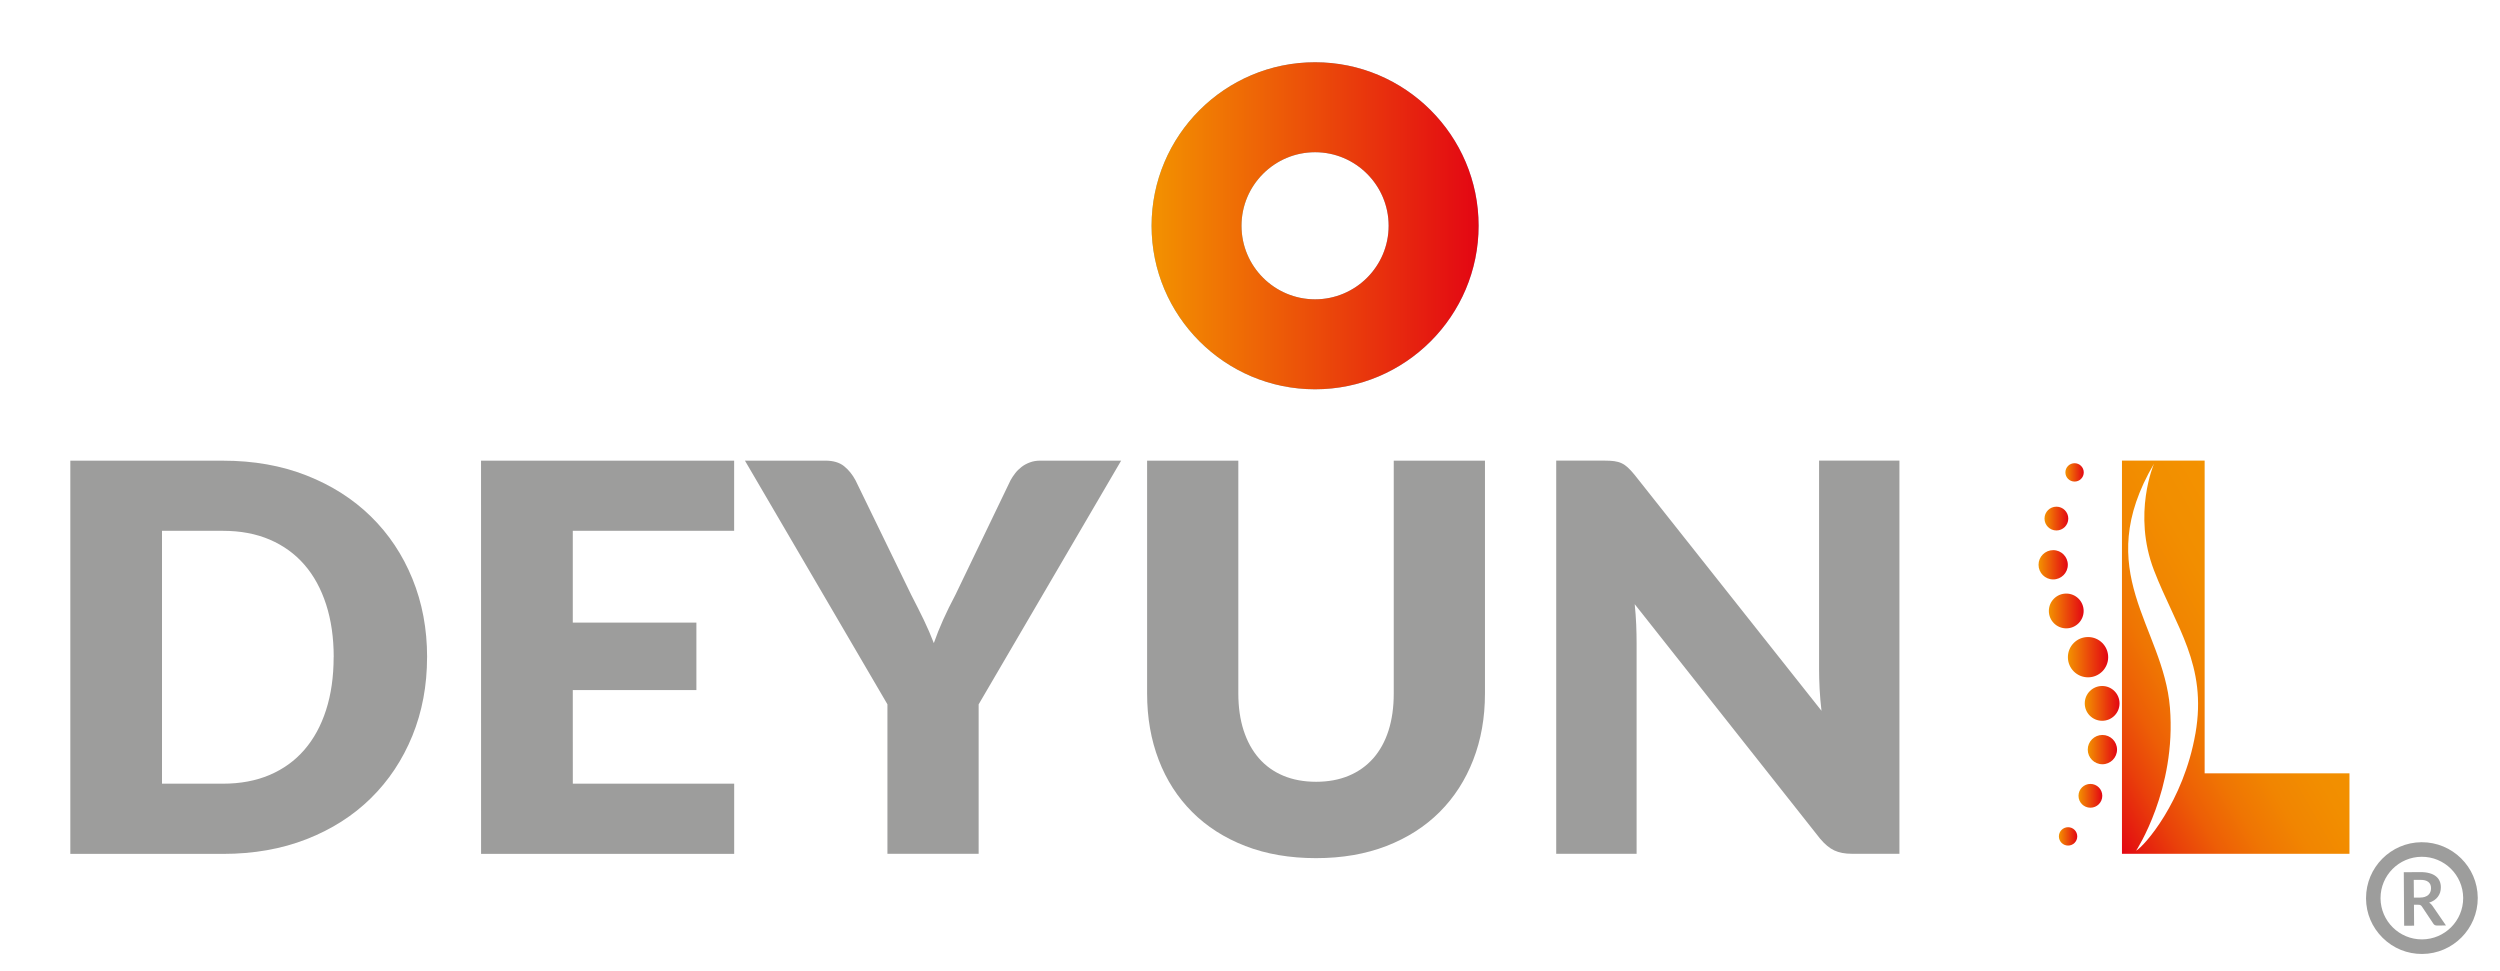
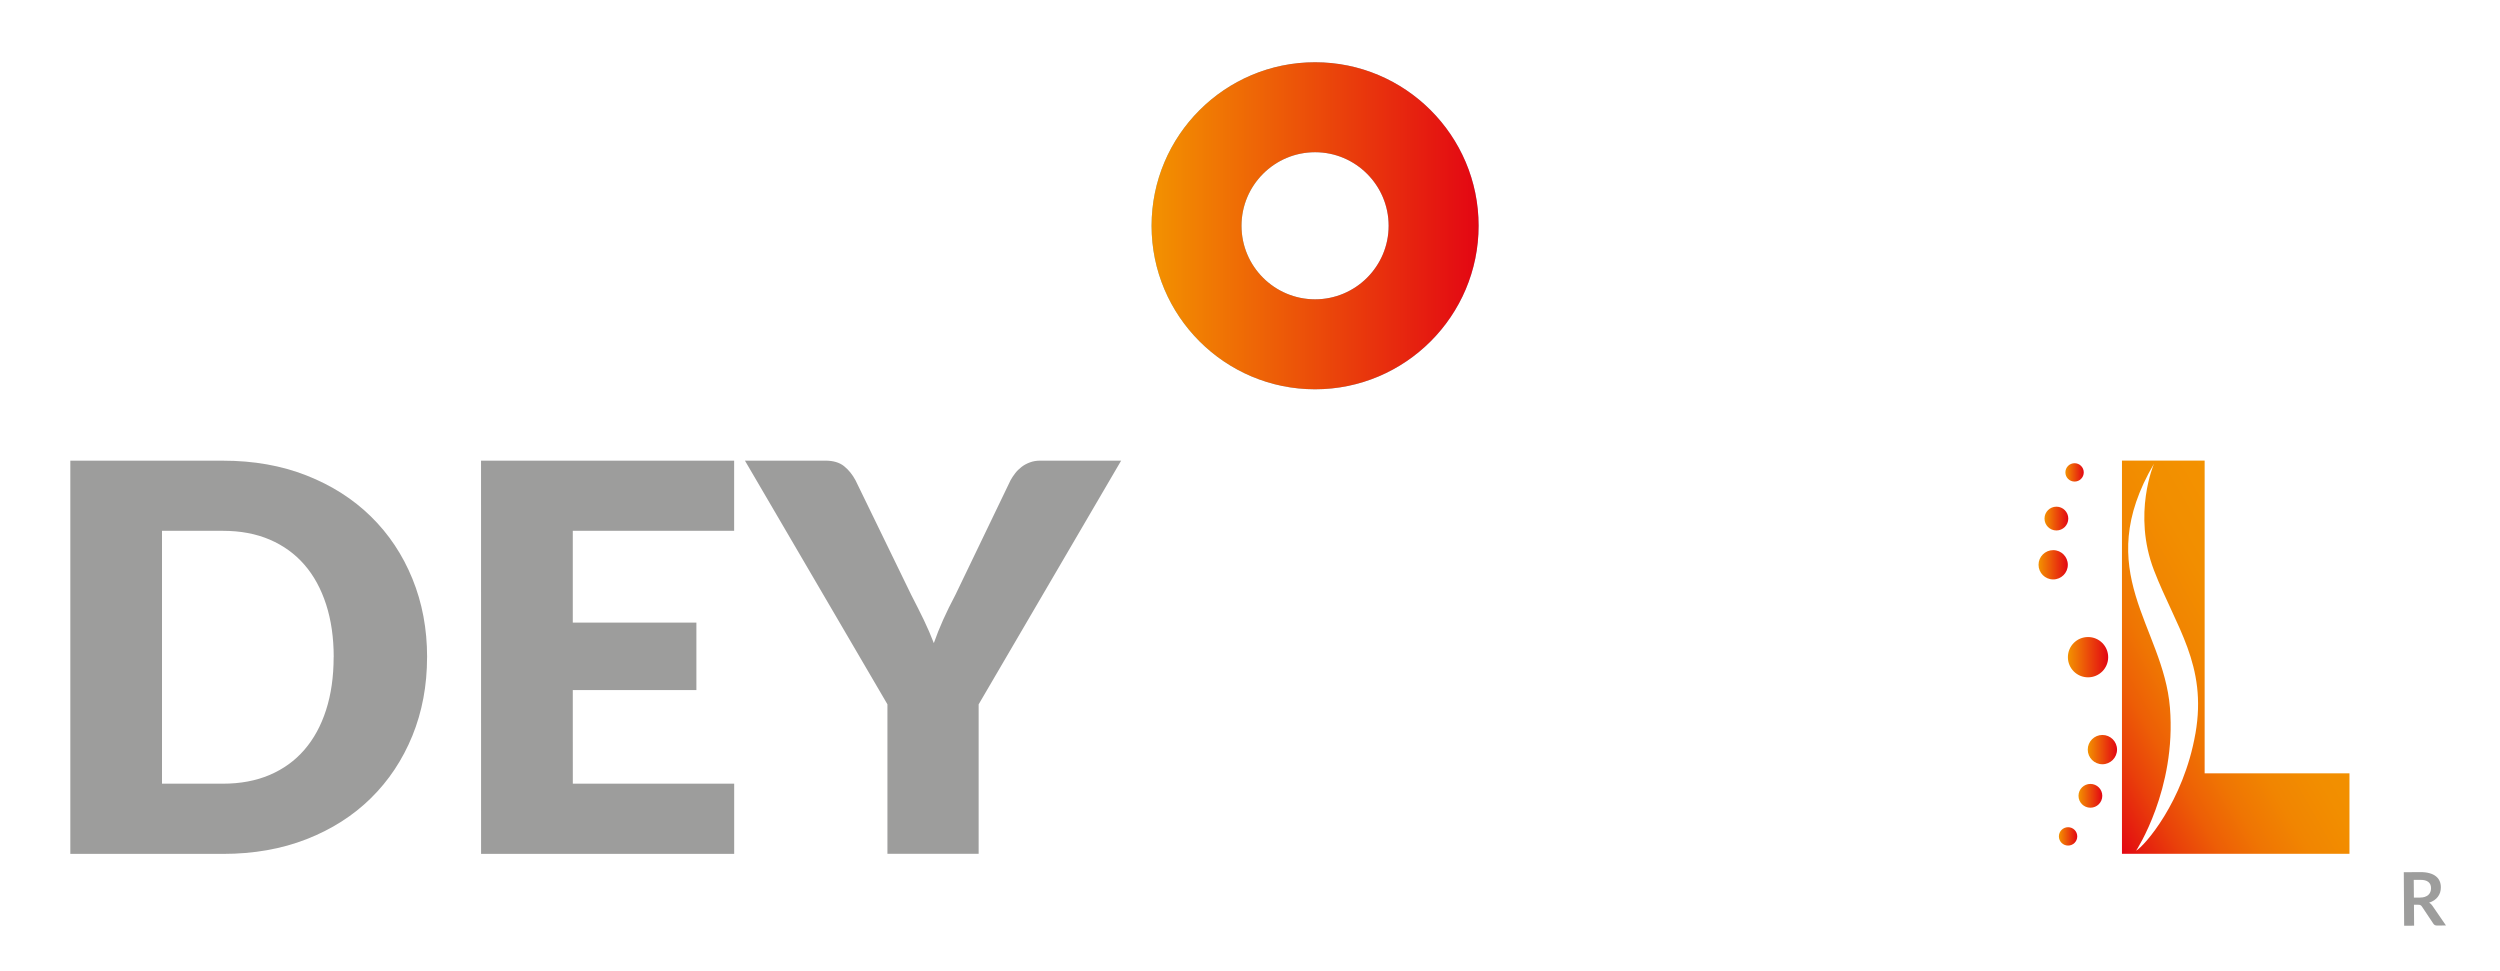
<svg xmlns="http://www.w3.org/2000/svg" xmlns:xlink="http://www.w3.org/1999/xlink" viewBox="0 0 700 272" data-name="Capa 1" id="Capa_1">
  <defs>
    <style>
      .cls-1 {
        fill: url(#Degradado_sin_nombre_175-4);
      }

      .cls-1, .cls-2, .cls-3, .cls-4, .cls-5, .cls-6, .cls-7, .cls-8, .cls-9, .cls-10 {
        fill-rule: evenodd;
      }

      .cls-11 {
        fill: url(#Degradado_sin_nombre_175);
      }

      .cls-2 {
        fill: url(#Degradado_sin_nombre_175-8);
      }

      .cls-12 {
        fill: #84c9ec;
      }

      .cls-3 {
        fill: url(#Degradado_sin_nombre_175-10);
      }

      .cls-4 {
        fill: url(#Degradado_sin_nombre_175-6);
      }

      .cls-5 {
        fill: url(#Degradado_sin_nombre_175-3);
      }

      .cls-6 {
        fill: url(#Degradado_sin_nombre_175-9);
      }

      .cls-13 {
        fill: #9d9d9c;
      }

      .cls-7 {
        fill: url(#Degradado_sin_nombre_175-5);
      }

      .cls-8 {
        fill: url(#Degradado_sin_nombre_175-7);
      }

      .cls-9 {
        fill: url(#Degradado_sin_nombre_12);
      }

      .cls-10 {
        fill: url(#Degradado_sin_nombre_175-2);
      }
    </style>
    <linearGradient gradientUnits="userSpaceOnUse" y2="63.21" x2="414" y1="63.21" x1="322.44" data-name="Degradado sin nombre 175" id="Degradado_sin_nombre_175">
      <stop stop-color="#f39200" offset="0" />
      <stop stop-color="#e30613" offset="1" />
    </linearGradient>
    <linearGradient gradientUnits="userSpaceOnUse" y2="174.02" x2="643.31" y1="211.57" x1="578.28" data-name="Degradado sin nombre 12" id="Degradado_sin_nombre_12">
      <stop stop-color="#e30613" offset="0" />
      <stop stop-color="#e51d0f" offset=".07" />
      <stop stop-color="#e9400a" offset=".19" />
      <stop stop-color="#ed5e06" offset=".32" />
      <stop stop-color="#ef7503" offset=".46" />
      <stop stop-color="#f18501" offset=".61" />
      <stop stop-color="#f28e00" offset=".78" />
      <stop stop-color="#f39200" offset="1" />
    </linearGradient>
    <linearGradient xlink:href="#Degradado_sin_nombre_175" y2="132.26" x2="583.45" y1="132.26" x1="578.31" data-name="Degradado sin nombre 175" id="Degradado_sin_nombre_175-2" />
    <linearGradient xlink:href="#Degradado_sin_nombre_175" y2="145.2" x2="579.13" y1="145.2" x1="572.46" data-name="Degradado sin nombre 175" id="Degradado_sin_nombre_175-3" />
    <linearGradient xlink:href="#Degradado_sin_nombre_175" y2="158.14" x2="578.99" y1="158.14" x1="570.79" data-name="Degradado sin nombre 175" id="Degradado_sin_nombre_175-4" />
    <linearGradient xlink:href="#Degradado_sin_nombre_175" y2="171.07" x2="583.42" y1="171.07" x1="573.68" data-name="Degradado sin nombre 175" id="Degradado_sin_nombre_175-5" />
    <linearGradient xlink:href="#Degradado_sin_nombre_175" y2="184.01" x2="590.28" y1="184.01" x1="579.01" data-name="Degradado sin nombre 175" id="Degradado_sin_nombre_175-6" />
    <linearGradient xlink:href="#Degradado_sin_nombre_175" y2="234.19" x2="581.63" y1="234.19" x1="576.49" data-name="Degradado sin nombre 175" id="Degradado_sin_nombre_175-7" />
    <linearGradient xlink:href="#Degradado_sin_nombre_175" y2="222.82" x2="588.64" y1="222.82" x1="581.97" data-name="Degradado sin nombre 175" id="Degradado_sin_nombre_175-8" />
    <linearGradient xlink:href="#Degradado_sin_nombre_175" y2="209.88" x2="592.78" y1="209.88" x1="584.57" data-name="Degradado sin nombre 175" id="Degradado_sin_nombre_175-9" />
    <linearGradient xlink:href="#Degradado_sin_nombre_175" y2="196.95" x2="593.47" y1="196.95" x1="583.73" data-name="Degradado sin nombre 175" id="Degradado_sin_nombre_175-10" />
  </defs>
  <g>
-     <path d="M678.02,235.82c-8.59.06-15.53,7.07-15.53,15.65v.11c.02,4.17,1.68,8.08,4.66,11.02,2.97,2.94,6.91,4.54,11.08,4.51,8.59-.06,15.54-7.07,15.54-15.65v-.1c-.06-8.62-7.12-15.59-15.75-15.54M666.55,251.54v-.08c0-6.34,5.14-11.52,11.49-11.56,6.38-.05,11.6,5.12,11.65,11.49v.08c0,6.35-5.14,11.52-11.49,11.56-6.38.04-11.6-5.11-11.65-11.49" class="cls-13" />
    <path d="M680.66,253.11c-.16-.14-.32-.27-.5-.37.52-.17.99-.38,1.4-.66.41-.28.75-.6,1.03-.97.28-.37.49-.77.64-1.22.14-.45.21-.93.21-1.44,0-.63-.11-1.22-.34-1.74-.23-.53-.57-.98-1.05-1.35-.47-.38-1.06-.67-1.8-.87-.73-.21-1.6-.31-2.62-.3l-4.57.03.1,14.99,2.79-.02-.04-5.86h1.19c.28,0,.48.03.63.11.14.07.27.2.4.38l3.18,4.77c.22.38.57.56,1.04.56l2.52-.02-3.79-5.51c-.12-.19-.27-.36-.41-.5M679.01,251.11c-.39.14-.84.2-1.38.21h-1.74s-.04-4.96-.04-4.96h1.78c1.03-.02,1.8.18,2.3.58.51.4.76.98.76,1.74,0,.38-.05.73-.18,1.05-.12.32-.31.59-.56.83-.25.24-.57.41-.96.55" class="cls-13" />
  </g>
  <g>
    <path d="M119.58,184c0,7.96-1.38,15.3-4.12,22.03-2.75,6.72-6.61,12.54-11.6,17.45-4.99,4.92-11,8.74-18.02,11.49-7.03,2.75-14.83,4.12-23.39,4.12H19.69s0-110.1,0-110.1h42.77c8.56,0,16.36,1.38,23.39,4.15,7.03,2.77,13.03,6.6,18.02,11.49,4.99,4.89,8.86,10.69,11.6,17.41,2.75,6.73,4.12,14.04,4.12,21.96M93.44,184c0-5.44-.71-10.35-2.12-14.73-1.42-4.39-3.44-8.11-6.09-11.15-2.65-3.05-5.89-5.39-9.71-7.03-3.83-1.64-8.19-2.46-13.08-2.46h-17.08v70.8h17.08c4.89,0,9.24-.82,13.07-2.45,3.83-1.64,7.07-3.98,9.71-7.03,2.64-3.05,4.67-6.76,6.08-11.15,1.41-4.38,2.12-9.32,2.12-14.81" class="cls-13" />
    <polygon points="160.38 148.63 160.38 174.32 194.99 174.32 194.99 193.22 160.38 193.22 160.39 219.43 205.57 219.43 205.57 239.08 134.7 239.08 134.69 128.98 205.56 128.98 205.56 148.63 160.38 148.63" class="cls-13" />
    <path d="M274.02,197.21v41.86s-25.54,0-25.54,0v-41.86l-39.9-68.23h22.51c2.22,0,3.97.52,5.25,1.55,1.28,1.03,2.35,2.36,3.21,3.97l15.58,32.04c1.31,2.52,2.48,4.87,3.55,7.07,1.05,2.19,1.98,4.34,2.79,6.46.76-2.16,1.63-4.34,2.61-6.53.99-2.2,2.13-4.53,3.44-7l15.42-32.04c.35-.65.79-1.31,1.29-1.96.5-.66,1.1-1.25,1.77-1.77.69-.54,1.46-.96,2.35-1.29.86-.33,1.84-.5,2.9-.5h22.67l-39.9,68.24Z" class="cls-13" />
-     <path d="M531.84,128.96v110.1s-13.29,0-13.29,0c-1.97,0-3.61-.31-4.95-.94-1.34-.63-2.66-1.73-3.97-3.29l-51.91-65.66c.2,1.96.34,3.86.42,5.71.07,1.84.11,3.56.11,5.18v59.01s-22.51,0-22.51,0v-110.1s13.45,0,13.45,0c1.1,0,2.04.05,2.79.15.76.11,1.44.29,2.04.57.61.28,1.18.67,1.74,1.18.56.5,1.18,1.18,1.89,2.04l52.37,66.11c-.25-2.11-.43-4.17-.53-6.16-.1-1.99-.15-3.86-.15-5.63v-58.26s22.51,0,22.51,0Z" class="cls-13" />
    <path d="M368.22,109c-25.24,0-45.78-20.54-45.78-45.78,0-25.25,20.53-45.79,45.78-45.79s45.79,20.54,45.79,45.78-20.54,45.79-45.79,45.79M368.22,42.62c-11.36,0-20.6,9.24-20.6,20.6s9.24,20.59,20.6,20.59,20.6-9.24,20.6-20.59-9.24-20.6-20.6-20.6" class="cls-12" />
-     <path d="M368.49,218.9c3.43,0,6.49-.57,9.18-1.7,2.7-1.13,4.97-2.76,6.84-4.87,1.86-2.12,3.29-4.7,4.27-7.75.97-3.05,1.47-6.51,1.47-10.39v-65.21s25.54,0,25.54,0v65.21c0,6.75-1.09,12.95-3.29,18.59-2.19,5.64-5.32,10.5-9.4,14.58-4.08,4.08-9.05,7.25-14.89,9.52-5.84,2.26-12.41,3.4-19.72,3.4s-13.96-1.13-19.8-3.4c-5.84-2.27-10.8-5.44-14.88-9.52-4.08-4.08-7.21-8.94-9.37-14.58-2.17-5.65-3.25-11.85-3.25-18.59v-65.21s25.54,0,25.54,0v65.14c0,3.88.5,7.34,1.48,10.39.99,3.04,2.4,5.64,4.27,7.78,1.86,2.14,4.14,3.78,6.84,4.91,2.69,1.13,5.76,1.7,9.18,1.7" class="cls-13" />
    <path d="M368.22,109c-25.24,0-45.78-20.54-45.78-45.78,0-25.25,20.53-45.79,45.78-45.79s45.79,20.54,45.79,45.78-20.54,45.79-45.79,45.79M368.22,42.62c-11.36,0-20.6,9.24-20.6,20.6s9.24,20.59,20.6,20.59,20.6-9.24,20.6-20.59-9.24-20.6-20.6-20.6" class="cls-11" />
  </g>
  <path d="M617.3,216.54v-87.57h-23.15v110.09h63.7v-22.52h-40.55ZM614.72,205.38c-3.34,19.2-14.38,31.59-16.6,32.81,0,0,11.32-17.19,9.46-40.07-1.86-22.88-22.27-37.95-4.45-68.31,0,0-6.12,14.06,0,29.91,6.12,15.85,14.94,26.45,11.6,45.65Z" class="cls-9" />
  <path d="M580.88,129.7c1.42,0,2.57,1.15,2.57,2.57s-1.15,2.57-2.57,2.57-2.57-1.15-2.57-2.57,1.15-2.57,2.57-2.57" class="cls-10" />
  <path d="M575.79,141.87c1.84,0,3.33,1.49,3.33,3.33s-1.49,3.33-3.33,3.33-3.33-1.49-3.33-3.33,1.49-3.33,3.33-3.33" class="cls-5" />
  <path d="M574.89,154.04c2.27,0,4.1,1.84,4.1,4.1s-1.84,4.1-4.1,4.1-4.1-1.84-4.1-4.1,1.84-4.1,4.1-4.1" class="cls-1" />
-   <path d="M578.55,166.2c2.69,0,4.87,2.18,4.87,4.87s-2.18,4.87-4.87,4.87-4.87-2.18-4.87-4.87,2.18-4.87,4.87-4.87" class="cls-7" />
  <path d="M584.65,178.37c3.11,0,5.64,2.52,5.64,5.64s-2.52,5.64-5.64,5.64-5.64-2.52-5.64-5.64,2.52-5.64,5.64-5.64" class="cls-4" />
  <path d="M579.06,236.76c-1.42,0-2.57-1.15-2.57-2.57s1.15-2.57,2.57-2.57,2.57,1.15,2.57,2.57-1.15,2.57-2.57,2.57" class="cls-8" />
  <path d="M585.31,226.16c-1.84,0-3.33-1.49-3.33-3.33s1.49-3.33,3.33-3.33,3.33,1.49,3.33,3.33-1.49,3.33-3.33,3.33" class="cls-2" />
  <path d="M588.67,213.99c-2.27,0-4.1-1.84-4.1-4.1s1.84-4.1,4.1-4.1,4.1,1.84,4.1,4.1-1.84,4.1-4.1,4.1" class="cls-6" />
-   <path d="M588.6,201.82c-2.69,0-4.87-2.18-4.87-4.87s2.18-4.87,4.87-4.87,4.87,2.18,4.87,4.87-2.18,4.87-4.87,4.87" class="cls-3" />
</svg>